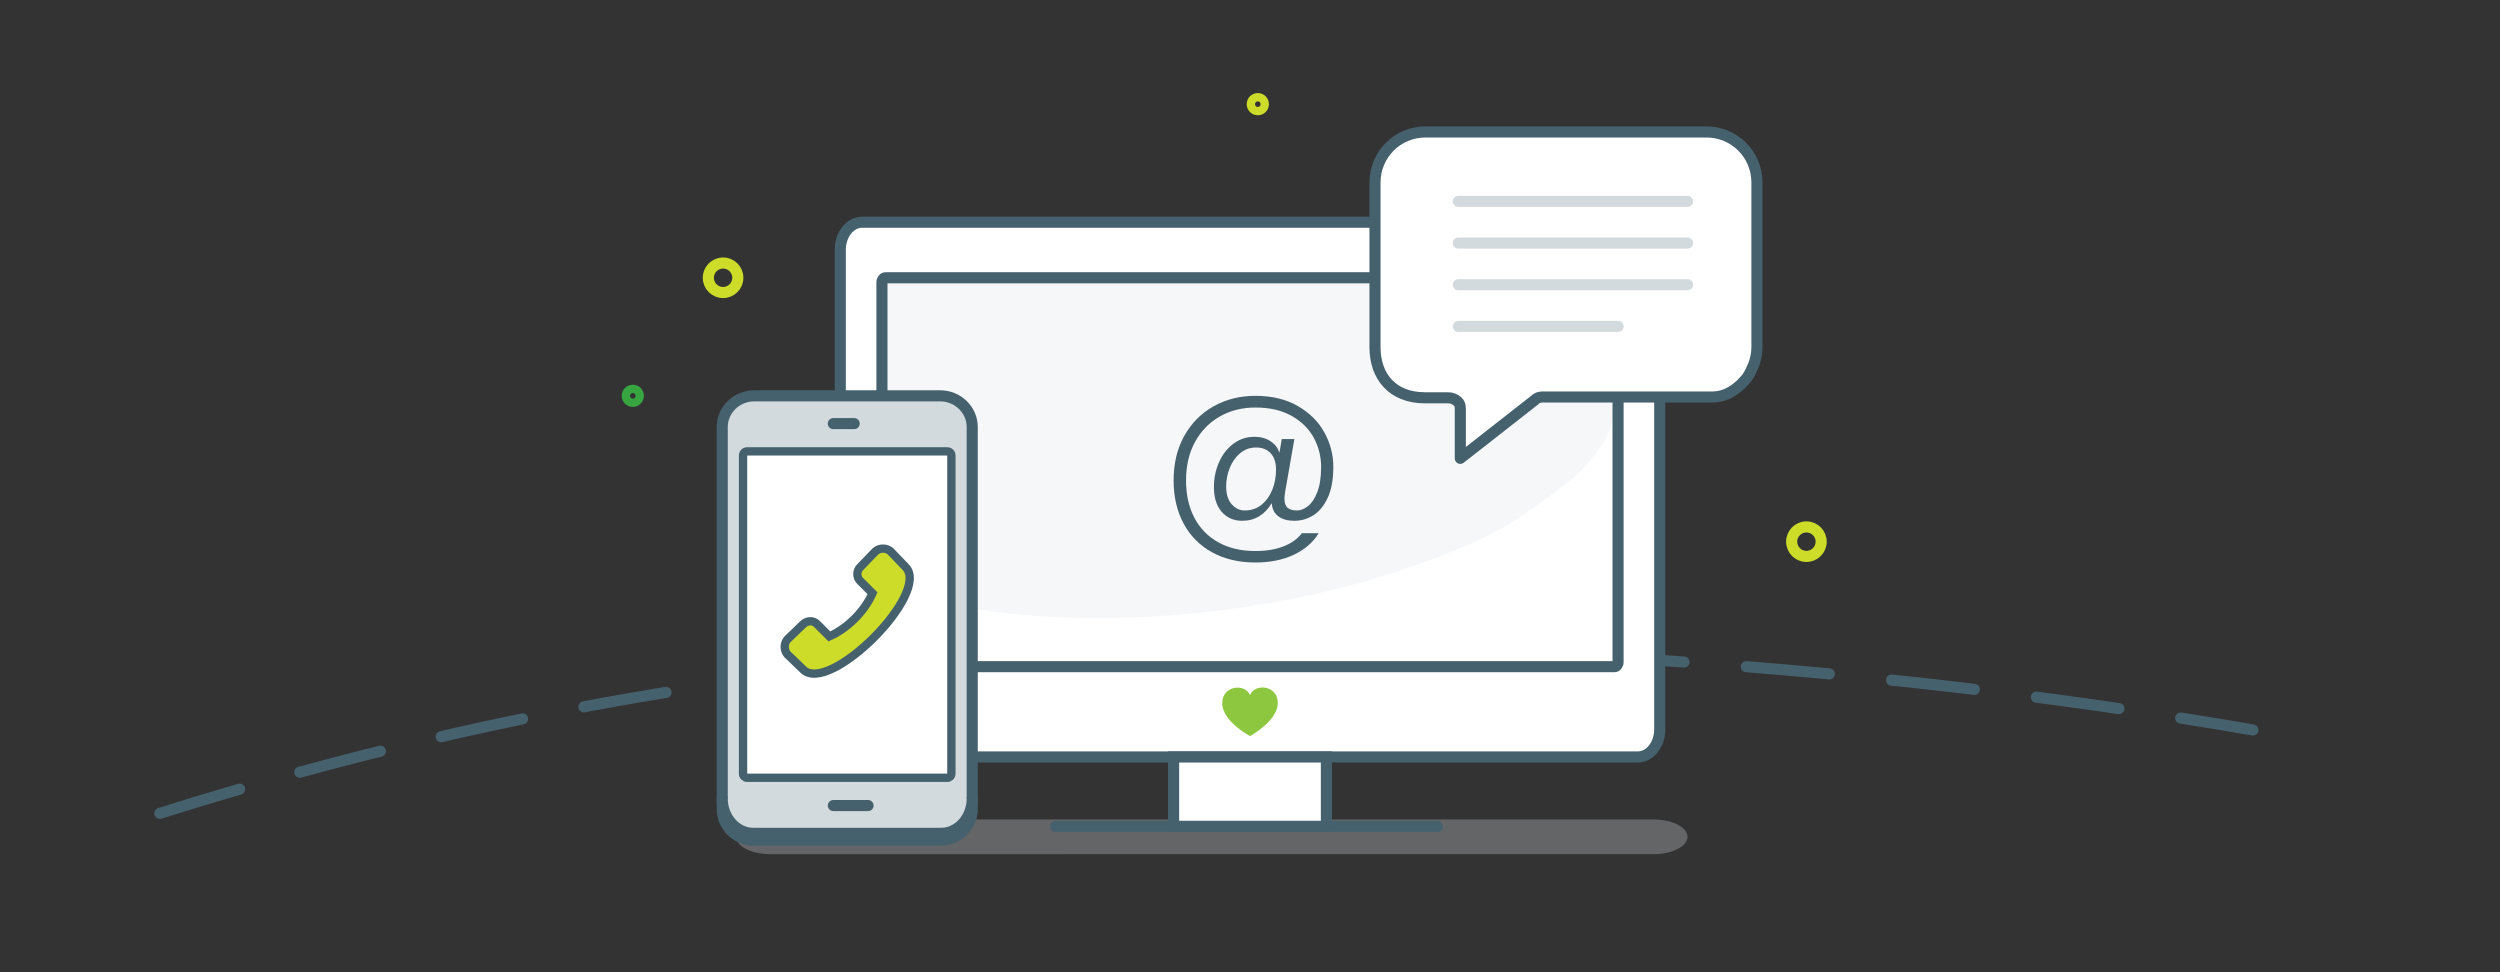
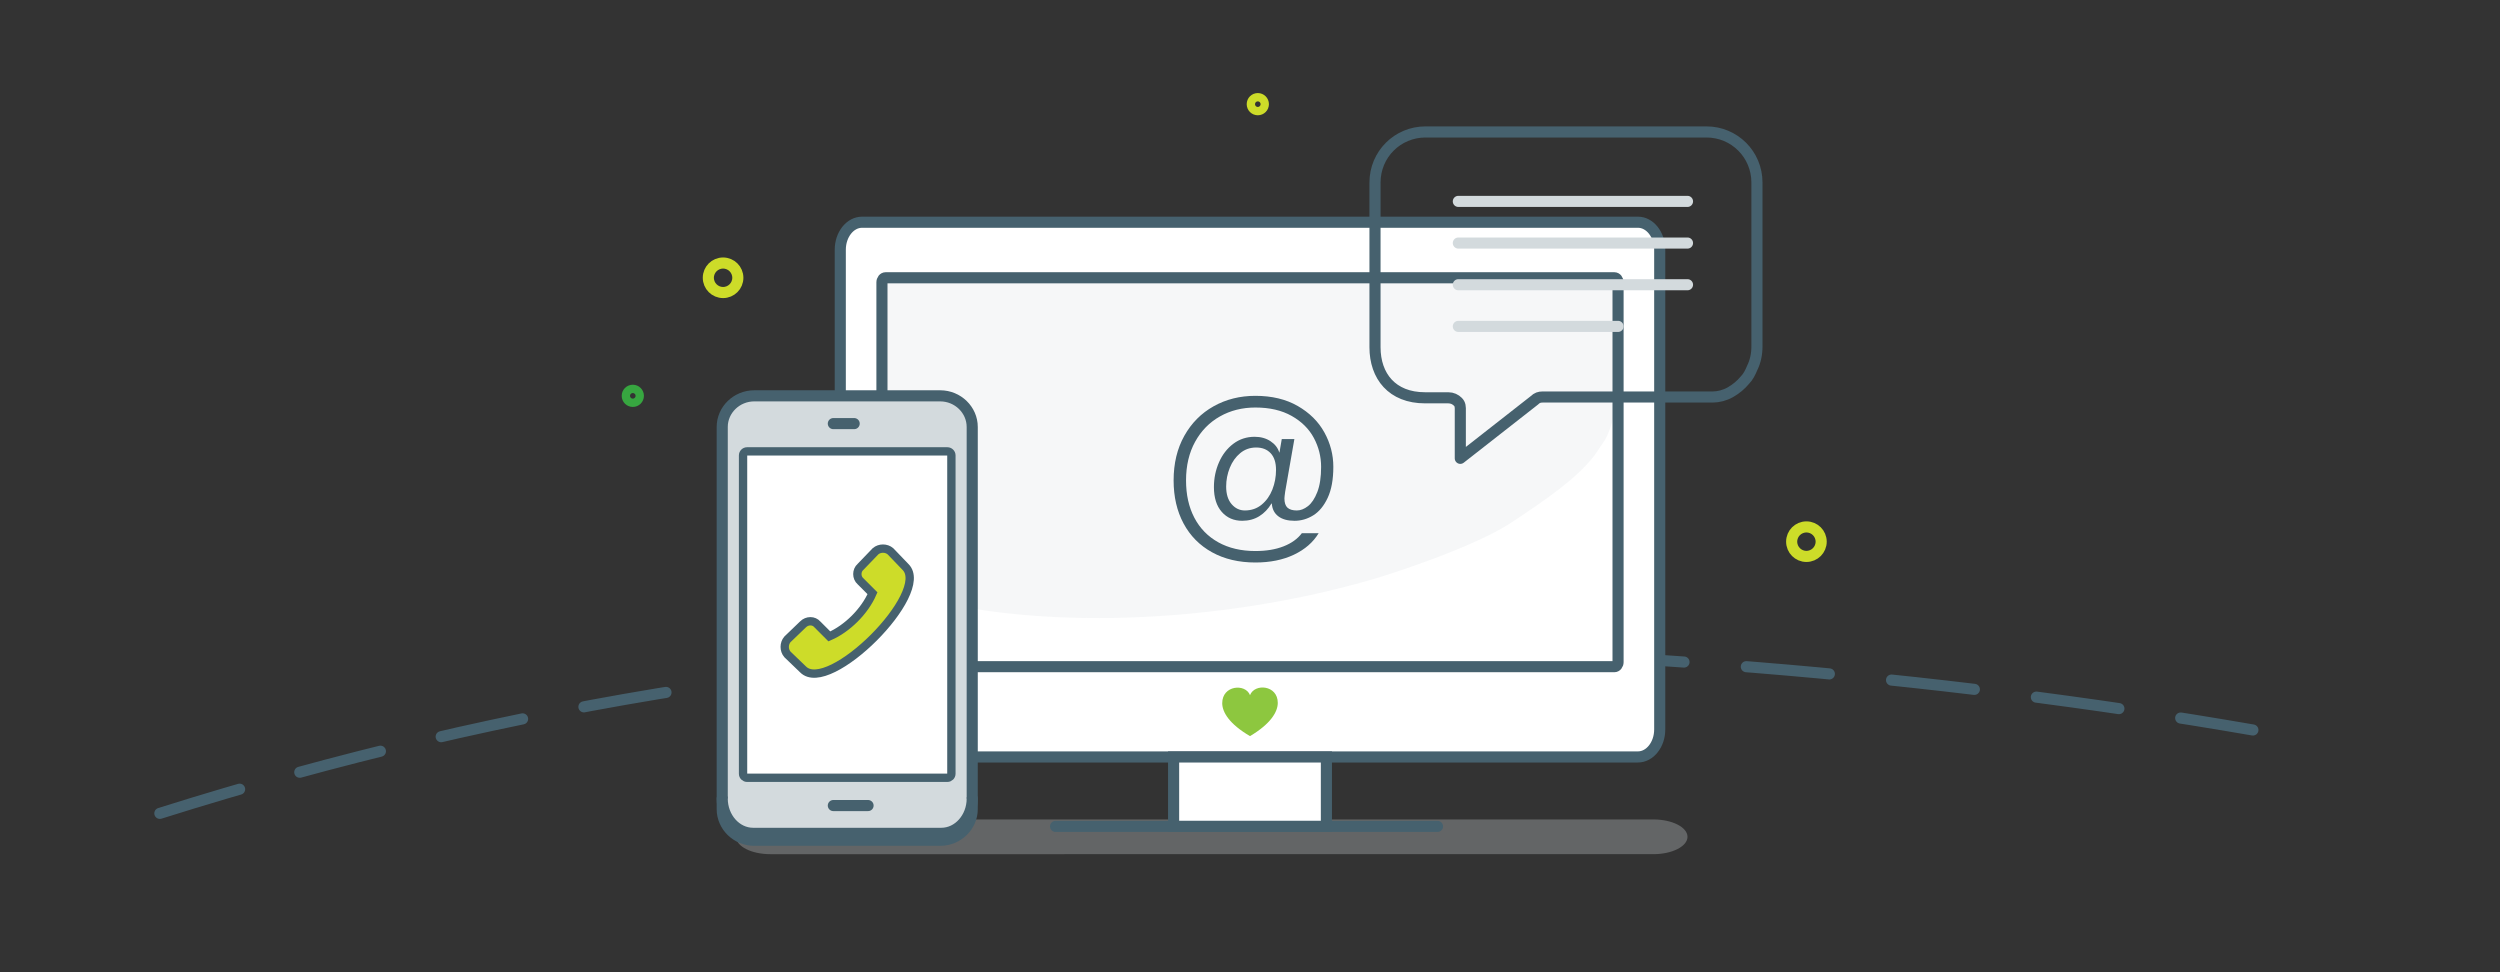
<svg xmlns="http://www.w3.org/2000/svg" width="360" height="140">
  <rect width="100%" height="100%" fill="#333333" stroke="none" />
  <g fill="none" fill-rule="evenodd">
    <path d="M23.02 117.123C73.772 101.118 125.125 93.115 177.079 93.115c51.954 0 101.067 4.001 147.339 12.004" stroke="#46616E" stroke-width="1.6" stroke-linecap="round" stroke-linejoin="round" stroke-dasharray="12,9" />
    <path d="M110.904 123C108.207 123 106 121.874 106 120.5s2.207-2.5 4.904-2.5h127.191C240.793 118 243 119.126 243 120.5s-2.207 2.5-4.904 2.5H110.904z" fill-opacity=".3" fill="#D3DADD" />
    <g transform="translate(121 32)">
      <path d="M118 73.042C118 75.219 116.588 77 114.863 77H3.137C1.412 77 0 75.219 0 73.042V3.958C0 1.781 1.412 0 3.137 0H114.863C116.588 0 118 1.781 118 3.958V73.042z" fill="#FFF" />
      <path d="M110.284 8H7.776C6.798 8 6 8.699 6 9.552V52.331c12.217 4.514 30.575 6.022 50.377 3.341 7.469-1.011 14.507-2.533 20.905-4.437 1.996-.594 13.983-4.434 19.351-7.988 4.949-3.279 9.303-6.237 11.944-9.627l1.548-2.284c1.612-2.798 2.236-8.547 1.672-11.351-.101-.506-.252-11.161-.425-11.649C111.069 8.129 110.696 8 110.284 8z" fill="#D3DADD" opacity=".2" />
      <path d="M118 73.042C118 75.219 116.588 77 114.863 77H3.137C1.412 77 0 75.219 0 73.042V3.958C0 1.781 1.412 0 3.137 0H114.863C116.588 0 118 1.781 118 3.958V73.042z" stroke="#46616E" stroke-width="1.6" stroke-linecap="round" />
      <path d="M111.471 64H6.526C6.236 64 6 63.704 6 63.342V8.662C6 8.296 6.236 8 6.526 8H111.471C111.764 8 112 8.296 112 8.662V63.342c0 .363-.236.658-.529.658z" stroke="#46616E" stroke-width="1.6" stroke-linecap="round" stroke-linejoin="round" />
      <polygon fill="#FFF" points="48 87 70 87 70 77 48 77" />
      <polygon stroke="#46616E" stroke-width="1.6" stroke-linecap="round" points="48 87 70 87 70 77 48 77" />
      <line x2="55" transform="translate(31 87)" stroke="#46616E" stroke-linecap="round" stroke-linejoin="round" stroke-width="1.6" />
      <path d="M59.001 68.101C58.338 66.39 55 66.663 55 69.256 55.002 70.55 56.021 72.262 59.001 74 61.981 72.231 63 70.505 63 69.212c0-2.578-3.332-2.84-3.999-1.111" fill="#8DC73F" />
    </g>
    <g transform="translate(104 57)">
      <path d="M31.387 64H4.613C2.076 64 0 61.982 0 59.516V4.484C0 2.018 2.076 0 4.613 0H31.387C33.924 0 36 2.018 36 4.484V59.516C36 61.982 33.924 64 31.387 64" fill="#D3DADD" />
      <path d="M31.387 64H4.613C2.076 64 0 61.982 0 59.516V4.484C0 2.018 2.076 0 4.613 0H31.387C33.924 0 36 2.018 36 4.484V59.516C36 61.982 33.924 64 31.387 64z" stroke="#46616E" stroke-width="1.6" stroke-linecap="round" />
      <g>
        <path d="M36 0c0 2.75-2.003 5-4.449 5H4.45C2.003 5 0 2.75 0 0" fill="#D3DADD" transform="translate(0 58)" />
        <path d="M36 0c0 2.75-2.003 5-4.449 5H4.45C2.003 5 0 2.75 0 0" stroke="#46616E" stroke-width="1.6" stroke-linecap="round" transform="translate(0 58)" />
      </g>
      <path d="M4.703 64C1.94 64 .001 62.476.001 60.014.001 59.718-.028 59 .315 59c.343 0 .237.42.237.716 0 1.87 2.073 3.211 4.15 3.211h26.727c2.077 0 4.071-1.401 4.071-3.271 0-.296-.027-.656.317-.656s.097.837.097 1.133C35.915 62.594 34.192 64 31.43 64H4.703z" fill="#46616E" />
      <path d="M32.421 55H3.579C3.261 55 3 54.74 3 54.423V8.576C3 8.26 3.261 8 3.579 8H32.421C32.74 8 33 8.26 33 8.576V54.423C33 54.74 32.74 55 32.421 55" fill="#FFF" />
      <path d="M32.421 55H3.579C3.261 55 3 54.74 3 54.423V8.576C3 8.26 3.261 8 3.579 8H32.421C32.74 8 33 8.26 33 8.576V54.423C33 54.74 32.74 55 32.421 55z" stroke="#46616E" stroke-width="1.2" stroke-linecap="round" />
      <line x1="16" y1="4" x2="19" y2="4" stroke="#46616E" stroke-width="1.6" stroke-linecap="round" />
      <line x1="16" y1="59" x2="21" y2="59" stroke="#46616E" stroke-width="1.6" stroke-linecap="round" />
      <path d="M22.07 22.388l-2.157 2.243c-.604.518-.604 1.553 0 2.071l1.726 1.726c-1.122 2.588-3.623 5.09-6.211 6.212l-1.726-1.726c-.518-.604-1.467-.604-2.071 0l-2.243 2.157c-.517.604-.517 1.553 0 2.157l2.243 2.157c3.71 3.796 18.548-11.043 14.753-14.753L24.227 22.388c-.604-.518-1.553-.518-2.157 0z" fill="#CDDC29" stroke="#46616E" stroke-width="1.2" />
    </g>
    <g transform="translate(198 19)">
-       <path d="M0 7.287C0 3.239 3.237 0 7.283 0h40.434C51.762 0 55 3.239 55 7.287V30.881c0 1.156-.231 2.199-.694 3.124-.231.576-.578 1.272-1.041 1.735-.577.693-1.271 1.272-2.08 1.735-.81.462-1.735.694-2.545.694H24.13c-.463 0-.809.115-1.157.463L12.284 47v-6.75c.017-.682 0-1.042-.347-1.388-.346-.346-.81-.579-1.388-.579H7.198C2.457 38.283 0 35.161 0 30.998V7.287z" fill="#FFF" />
      <path d="M0 7.287C0 3.239 3.237 0 7.283 0h40.434C51.762 0 55 3.239 55 7.287V30.881c0 1.156-.231 2.199-.694 3.124-.231.576-.578 1.272-1.041 1.735-.577.693-1.271 1.272-2.08 1.735-.81.462-1.735.694-2.545.694H24.13c-.463 0-.809.115-1.157.463L12.284 47v-6.75c.017-.682 0-1.042-.347-1.388-.346-.346-.81-.579-1.388-.579H7.198C2.457 38.283 0 35.161 0 30.998V7.287z" stroke="#46616E" stroke-width="1.6" stroke-linecap="round" stroke-linejoin="round" />
      <line x1="12" y1="10" x2="45" y2="10" stroke="#D3DADD" stroke-width="1.6" stroke-linecap="round" />
      <line x1="12" y1="16" x2="45" y2="16" stroke="#D3DADD" stroke-width="1.6" stroke-linecap="round" />
      <line x1="12" y1="22" x2="45" y2="22" stroke="#D3DADD" stroke-width="1.6" stroke-linecap="round" />
      <line x1="12" y1="28" x2="35" y2="28" stroke="#D3DADD" stroke-width="1.6" stroke-linecap="round" />
    </g>
    <path d="M181.683 72.665c.678-.56 1.192-1.286 1.541-2.177.348-.891.523-1.832.523-2.824 0-1.047-.257-1.846-.77-2.398-.514-.551-1.211-.826-2.091-.826-.88 0-1.646.271-2.297.813-.651.542-1.151 1.245-1.499 2.108-.349.864-.523 1.764-.523 2.7 0 1.084.261 1.929.784 2.535.522.606 1.159.909 1.912.909.935 0 1.742-.28 2.421-.84m-7.153 6.861c-1.779-.983-3.146-2.365-4.099-4.147C169.477 73.597 169 71.531 169 69.179c0-2.443.513-4.583 1.541-6.42 1.027-1.837 2.435-3.256 4.223-4.257C176.552 57.501 178.556 57 180.775 57c2.366 0 4.397.487 6.094 1.46 1.696.974 2.976 2.241 3.838 3.803C191.569 63.824 192 65.478 192 67.223c0 1.819-.271 3.307-.812 4.464-.541 1.157-1.234 1.998-2.077 2.521-.844.524-1.743.786-2.696.786-.991 0-1.77-.216-2.339-.648-.569-.432-.88-1.042-.935-1.833h-.055c-.459.771-1.041 1.378-1.747 1.819-.706.441-1.527.661-2.462.661-1.211 0-2.192-.427-2.944-1.282-.752-.854-1.128-2.043-1.128-3.568 0-1.268.243-2.456.73-3.568.486-1.111 1.173-2.002 2.063-2.672.889-.67 1.912-1.006 3.068-1.006.88 0 1.641.211 2.283.634.642.423 1.063.964 1.266 1.626h.028l.33-1.929h1.816l-1.321 7.55c-.073.515-.11.845-.11.992 0 .624.147 1.07.44 1.336.293.267.743.4 1.348.4.531 0 1.063-.206 1.596-.62.531-.413.981-1.089 1.348-2.025.367-.937.55-2.149.55-3.637 0-1.469-.348-2.856-1.045-4.161-.697-1.304-1.761-2.36-3.191-3.169-1.431-.808-3.174-1.212-5.228-1.212-1.889 0-3.59.427-5.103 1.281-1.513.854-2.706 2.071-3.576 3.651-.871 1.58-1.307 3.435-1.307 5.566 0 2.058.399 3.849 1.197 5.373.798 1.525 1.948 2.705 3.453 3.541 1.504.835 3.283 1.253 5.337 1.253 1.559 0 2.912-.225 4.058-.675 1.146-.451 2.022-1.08 2.628-1.888h2.421c-.789 1.304-1.972 2.333-3.549 3.086C184.755 80.623 182.902 81 180.775 81c-2.384 0-4.466-.491-6.245-1.474" fill="#46616E" />
    <path d="M106.249 40c0 1.173-.951 2.124-2.124 2.124-1.174 0-2.125-.951-2.125-2.124 0-1.174.951-2.124 2.125-2.124 1.173 0 2.124.95 2.124 2.124zM262.249 78c0 1.173-.951 2.124-2.124 2.124-1.174 0-2.125-.951-2.125-2.124 0-1.174.951-2.124 2.125-2.124 1.173 0 2.124.95 2.124 2.124z" stroke="#CDDC29" stroke-width="1.6" />
    <path d="M182.125 15c0 .552-.448 1-1 1-.553 0-1-.448-1-1 0-.553.448-1 1-1 .552 0 1 .447 1 1z" stroke="#CDDC29" stroke-width="1.2" />
    <path d="M92.125 57c0 .552-.448 1-1 1-.553 0-1-.448-1-1 0-.553.448-1 1-1 .552 0 1 .447 1 1z" stroke="#37A640" stroke-width="1.2" />
  </g>
</svg>